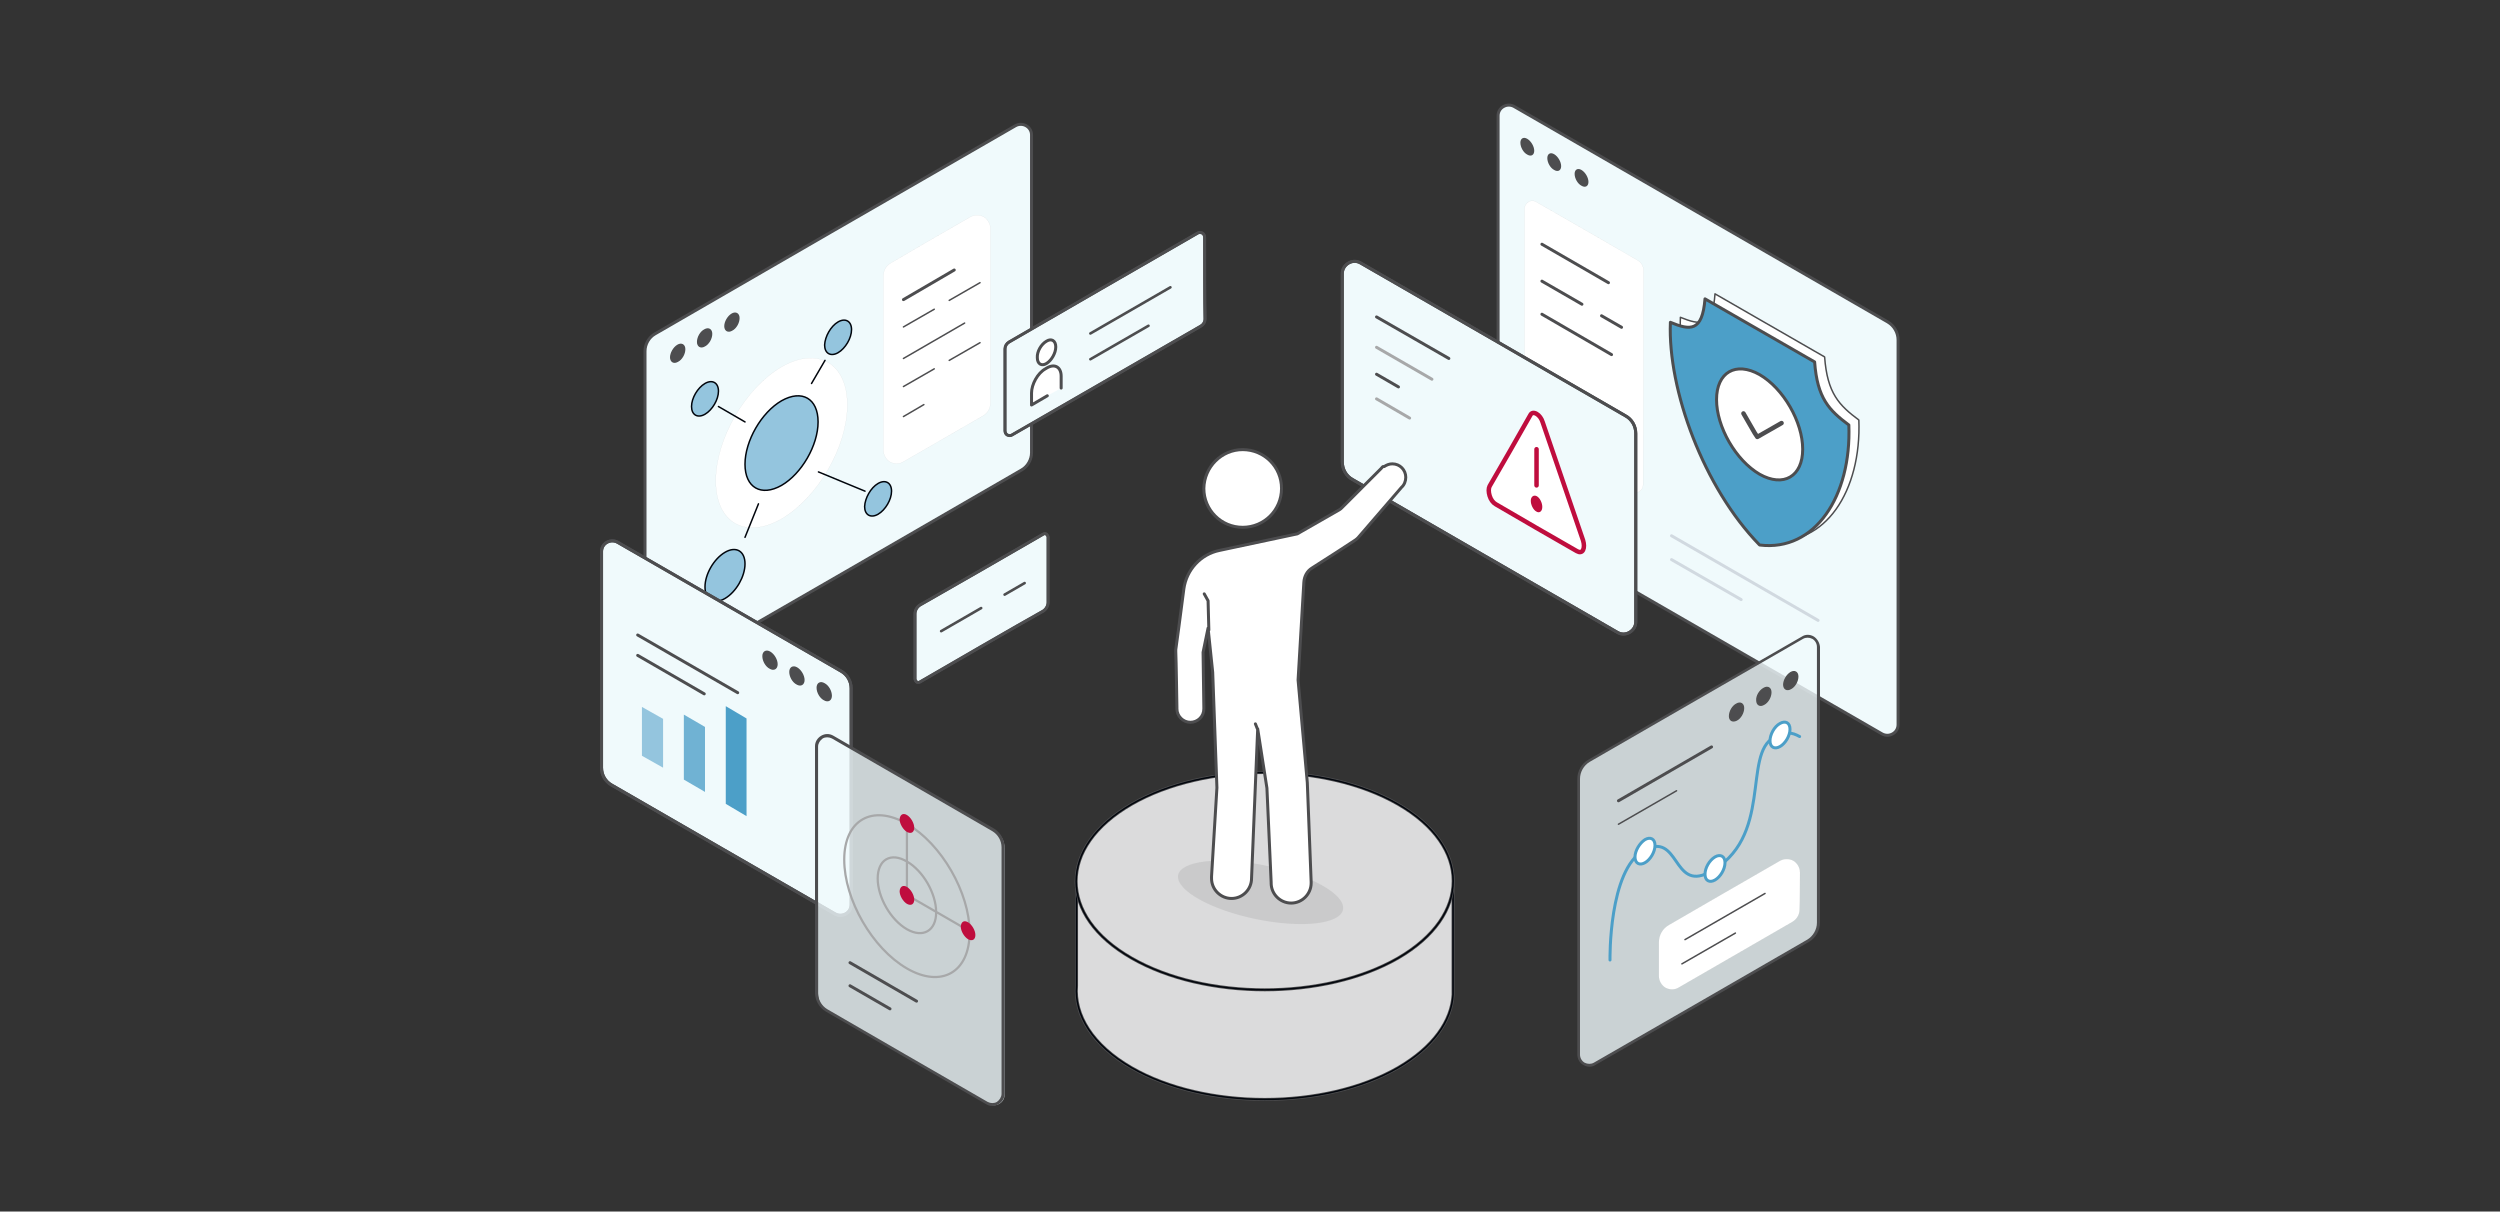
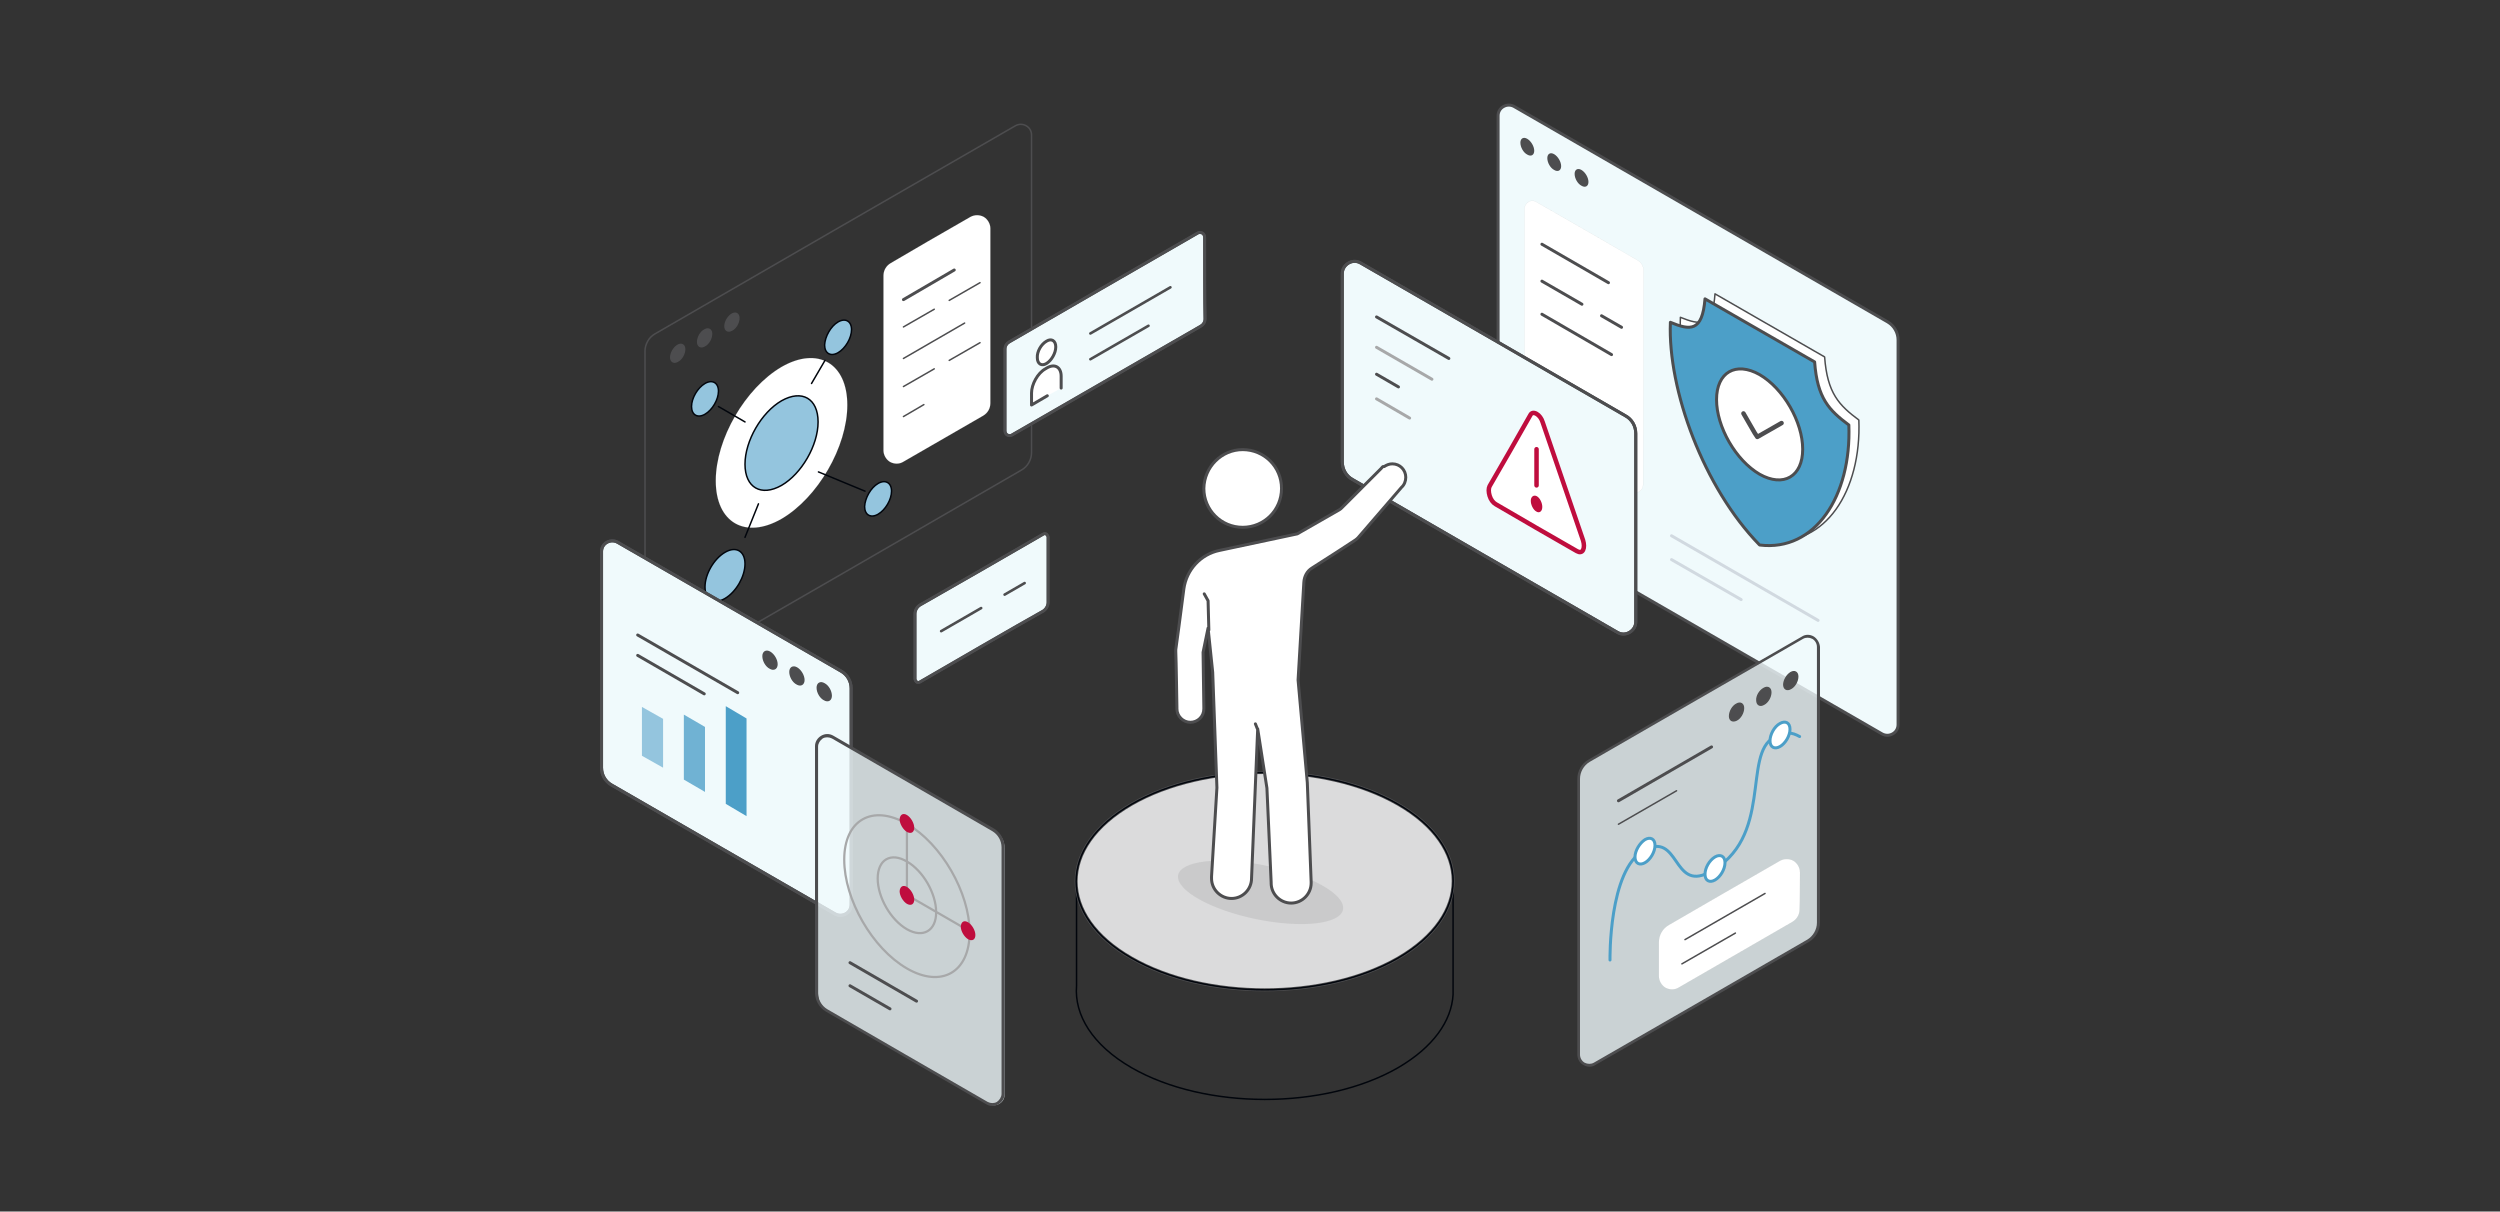
<svg xmlns="http://www.w3.org/2000/svg" version="1.1" id="Layer_1" x="0" y="0" viewBox="0 0 650 315" style="enable-background:new 0 0 650 315" xml:space="preserve">
  <rect x="0" y="0" width="650" height="315" fill="#333333" stroke="none" />
  <style>.st0,.st1{stroke-miterlimit:10}.st0{fill-rule:evenodd;clip-rule:evenodd;fill:#dbdbdc;stroke:#4d4d4f;stroke-width:.782}.st1{fill:none;stroke:#01050c;stroke-width:.391;stroke-linecap:round;stroke-linejoin:round}.st3{fill-rule:evenodd;clip-rule:evenodd;fill:#fff}.st5{fill:none;stroke:#4d4d4f;stroke-width:.391;stroke-linecap:round;stroke-linejoin:round;stroke-miterlimit:10}.st6,.st8{fill-rule:evenodd;clip-rule:evenodd;fill:#4d4d4f}.st8{fill:#4c9fc8}.st11,.st9{stroke-miterlimit:10}.st9{fill:none;stroke:#4d4d4f;stroke-width:.782;stroke-linecap:round;stroke-linejoin:round}.st11{fill:#fff;stroke:#a7a8a9;stroke-width:1.954295e-02}.st11,.st12,.st13{fill-rule:evenodd;clip-rule:evenodd}.st12{fill:#f0fafc;stroke:#4d4d4f;stroke-width:.782;stroke-linecap:round;stroke-linejoin:round;stroke-miterlimit:10}.st13{fill:#94c5de}.st14,.st18{stroke:#4d4d4f;stroke-miterlimit:10}.st14{fill-rule:evenodd;clip-rule:evenodd;fill:#4d4d4f;stroke-width:.391}.st18{fill:none;stroke-width:.684;stroke-linecap:round;stroke-linejoin:round}.st19,.st20{fill-rule:evenodd;clip-rule:evenodd}.st19{opacity:.8;fill:#f0fafc}.st20{fill:#4d4d4f;stroke:#4e4e4f;stroke-width:.391}.st20,.st21,.st25{stroke-miterlimit:10}.st21{fill:none;stroke:#4c9fc8;stroke-width:.782;stroke-linecap:round;stroke-linejoin:round}.st25{fill-rule:evenodd;clip-rule:evenodd;fill:#fff;stroke:#a7a8a9;stroke-width:.391}</style>
-   <path class="st0" d="M279.9 230.9c-.6-7.7 4.1-15.5 14.3-21.3 19.1-11 50.2-11 69.3 0 9 5.2 13.8 12 14.3 18.8v30.2c-.4 6.9-5.2 13.7-14.3 19-19.1 11-50.2 11-69.3 0-10.2-5.9-14.9-13.7-14.3-21.3v-25.4z" />
  <path class="st1" d="M279.9 230.9c-.6-7.7 4.1-15.5 14.3-21.3 19.1-11 50.2-11 69.3 0 9 5.2 13.8 12 14.3 18.8h0v30.2h0c-.4 6.9-5.2 13.7-14.3 19-19.1 11-50.2 11-69.3 0-10.2-5.9-14.9-13.7-14.3-21.3v-25.4h0z" />
  <path class="st0" d="M294.2 209.1c19.1-11 50.2-11 69.3 0 19.1 11 19.1 28.9 0 40-19.1 11-50.2 11-69.3 0-19.2-11-19.2-28.9 0-40z" />
  <path class="st1" d="M294.2 209.1c19.1-11 50.2-11 69.3 0 19.1 11 19.1 28.9 0 40-19.1 11-50.2 11-69.3 0-19.2-11-19.2-28.9 0-40h0z" />
  <path d="M328.8 225c11.8 2.4 21 7.5 20.4 11.4-.6 3.9-10.7 5-22.5 2.6s-21-7.5-20.4-11.4c.6-3.8 10.7-5 22.5-2.6z" style="fill-rule:evenodd;clip-rule:evenodd;fill:#4d4d4f;fill-opacity:.12" />
  <path class="st3" d="M493.5 88.4c0-1.9-1-3.7-2.7-4.7-14.2-8.2-79.9-46.1-97.1-56-.9-.5-1.9-.5-2.8 0-.9.5-1.4 1.4-1.4 2.4v100c0 1.9 1 3.7 2.7 4.7 14.2 8.2 79.9 46.1 97.1 56 .9.5 1.9.5 2.8 0 .9-.5 1.4-1.4 1.4-2.4v-100z" />
  <path d="M493.5 88.4c0-1.9-1-3.7-2.7-4.7-14.2-8.2-79.9-46.1-97.1-56-.9-.5-1.9-.5-2.8 0-.9.5-1.4 1.4-1.4 2.4v100c0 1.9 1 3.7 2.7 4.7 14.2 8.2 79.9 46.1 97.1 56 .9.5 1.9.5 2.8 0 .9-.5 1.4-1.4 1.4-2.4v-100h0z" style="fill:#f0fafc;stroke:#4d4d4f;stroke-width:.782;stroke-linecap:round;stroke-linejoin:round;stroke-miterlimit:10" />
  <path class="st3" d="m445.9 76.4 28.5 16.4c.7 9.5 3.8 12.6 8.9 16.4.7 18.5-8.8 33-23.2 31.2l-.1-.1c-14.4-14.8-23.8-40.2-23.1-57.8 5.2 2.1 8.4 2.6 9-6.1z" />
  <path class="st5" d="m445.9 76.4 28.5 16.4c.7 9.5 3.8 12.6 8.9 16.4.7 18.5-8.8 33-23.2 31.2l-.1-.1c-14.4-14.8-23.8-40.2-23.1-57.8 5.2 2.1 8.4 2.6 9-6.1h0z" />
  <path class="st6" d="M411.2 44.2c-1-.6-1.8-.1-1.8 1 0 1.2.8 2.6 1.8 3.1 1 .6 1.8.1 1.8-1s-.8-2.5-1.8-3.1zM404.1 40.1c-1-.6-1.8-.1-1.8 1 0 1.2.8 2.6 1.8 3.1 1 .6 1.8.1 1.8-1s-.8-2.5-1.8-3.1zM397.1 36.1c-1-.6-1.8-.1-1.8 1 0 1.2.8 2.6 1.8 3.1 1 .6 1.8.1 1.8-1s-.8-2.5-1.8-3.1z" />
  <path d="m434.6 139.3 38.1 22m-38.1-15.8 18.1 10.4" style="fill:#dbdbdc;stroke:#d1d9e0;stroke-width:.782;stroke-linecap:round;stroke-linejoin:round;stroke-miterlimit:10" />
  <path class="st8" d="m443.3 77.7 28.5 16.4c.7 9.5 3.8 12.6 8.9 16.4.7 18.5-8.8 33-23.2 31.2l-.1-.1c-14.4-14.8-23.8-40.2-23.1-57.8 5.1 2.1 8.3 2.6 9-6.1z" />
  <path class="st9" d="m443.3 77.7 28.5 16.4c.7 9.5 3.8 12.6 8.9 16.4.7 18.5-8.8 33-23.2 31.2l-.1-.1c-14.4-14.8-23.8-40.2-23.1-57.8 5.1 2.1 8.3 2.6 9-6.1h0z" />
  <path class="st3" d="M457.5 97.4c6.2 3.6 11.2 12.3 11.2 19.4 0 7.1-5 10-11.2 6.5-6.2-3.6-11.2-12.3-11.2-19.4 0-7.1 5-10 11.2-6.5z" />
  <path class="st9" d="M457.5 97.4c6.2 3.6 11.2 12.3 11.2 19.4 0 7.1-5 10-11.2 6.5-6.2-3.6-11.2-12.3-11.2-19.4 0-7.1 5-10 11.2-6.5h0z" />
  <path d="M453.3 107.5c3.9 6.8 2.7 4.7 3.6 6.1l6.3-3.6M400 56.8l21.7 12.5" style="fill:none;stroke:#4d4d4f;stroke-width:1.173;stroke-linecap:round;stroke-linejoin:round;stroke-miterlimit:10" />
  <path class="st11" d="M427.3 70.2c0-1-.6-2-1.5-2.5-4.8-2.8-19.9-11.5-26.4-15.2-.6-.4-1.4-.4-2 0-.6.4-1 1-1 1.7v56.4c0 .7.4 1.4 1 1.7 4.1 2.4 20.2 11.6 26.8 15.5.6.4 1.4.4 2 0 .6-.4 1-1 1-1.7.1-11.4.1-47.6.1-55.9z" />
  <path class="st9" d="m400.9 63.5 17.3 10m-17.3-.4 10.4 6m5.1 3 5.2 3m-20.7-3.4L419 92.2m-21.6 13.9 12.1 7" />
-   <path class="st12" d="M268.2 35.1c0-1-.5-1.9-1.4-2.4-.9-.5-1.9-.5-2.8 0-16.9 9.7-80.1 46.2-93.7 54.1-1.6.9-2.6 2.7-2.6 4.5v82.6c0 1 .5 1.9 1.4 2.4.9.5 1.9.5 2.8 0 16.9-9.7 80.1-46.2 93.7-54.1 1.6-.9 2.6-2.7 2.6-4.5V35.1h0z" />
  <path class="st5" d="M268.2 35.1c0-1-.5-1.9-1.4-2.4-.9-.5-1.9-.5-2.8 0-16.9 9.7-80.1 46.2-93.7 54.1-1.6.9-2.6 2.7-2.6 4.5v82.6c0 1 .5 1.9 1.4 2.4.9.5 1.9.5 2.8 0 16.9-9.7 80.1-46.2 93.7-54.1 1.6-.9 2.6-2.7 2.6-4.5V35.1h0z" />
  <path class="st11" d="M257.5 59.4c0-1.2-.7-2.4-1.7-3-1.1-.6-2.4-.6-3.5 0-6.3 3.6-16.5 9.5-20.7 12-1.2.7-1.9 1.9-1.9 3.3v45.4c0 1.2.7 2.4 1.7 3 1.1.6 2.4.6 3.4 0 6.3-3.6 16.6-9.6 20.8-12 1.2-.7 1.9-1.9 1.9-3.3V59.4zm-54.3 36c9.4-5.4 17.1-1 17.1 9.9s-7.7 24.1-17.1 29.6c-9.4 5.4-17.1 1-17.1-9.9s7.7-24.1 17.1-29.6z" />
  <path class="st13" d="M203.2 104.2c5.3-3 9.5-.6 9.5 5.5s-4.3 13.5-9.5 16.5c-5.3 3-9.5.6-9.5-5.5s4.3-13.5 9.5-16.5z" />
  <path class="st1" d="M203.2 104.2c5.3-3 9.5-.6 9.5 5.5s-4.3 13.5-9.5 16.5c-5.3 3-9.5.6-9.5-5.5s4.3-13.5 9.5-16.5h0z" />
  <path class="st14" d="M176.2 89.8c1-.6 1.8-.1 1.8 1 0 1.2-.8 2.6-1.8 3.1-1 .6-1.8.1-1.8-1s.8-2.5 1.8-3.1zM183.2 85.8c1-.6 1.8-.1 1.8 1 0 1.2-.8 2.6-1.8 3.1-1 .6-1.8.1-1.8-1 0-1.2.8-2.6 1.8-3.1zM190.3 81.7c1-.6 1.8-.1 1.8 1 0 1.2-.8 2.6-1.8 3.1-1 .6-1.8.1-1.8-1s.8-2.5 1.8-3.1z" />
  <path class="st13" d="M217.9 83.7c1.9-1.1 3.5-.2 3.5 2s-1.6 4.9-3.5 6c-1.9 1.1-3.5.2-3.5-2 .1-2.2 1.6-4.9 3.5-6z" />
  <path class="st1" d="M217.9 83.7c1.9-1.1 3.5-.2 3.5 2s-1.6 4.9-3.5 6c-1.9 1.1-3.5.2-3.5-2 .1-2.2 1.6-4.9 3.5-6h0z" />
  <path d="M183.3 99.7c1.9-1.1 3.5-.2 3.5 2s-1.6 4.9-3.5 6c-1.9 1.1-3.5.2-3.5-2s1.6-4.9 3.5-6z" style="fill-rule:evenodd;clip-rule:evenodd;fill:#eff4f7" />
  <path d="M183.3 99.7c1.9-1.1 3.5-.2 3.5 2s-1.6 4.9-3.5 6c-1.9 1.1-3.5.2-3.5-2s1.6-4.9 3.5-6h0z" style="fill:#94c5de;stroke:#01050c;stroke-width:.391;stroke-linecap:round;stroke-linejoin:round;stroke-miterlimit:10" />
  <path class="st13" d="M188.5 143.6c2.9-1.7 5.2-.3 5.2 3s-2.3 7.3-5.2 9c-2.9 1.7-5.2.3-5.2-3s2.3-7.3 5.2-9z" />
  <path class="st1" d="M188.5 143.6c2.9-1.7 5.2-.3 5.2 3s-2.3 7.3-5.2 9c-2.9 1.7-5.2.3-5.2-3s2.3-7.3 5.2-9h0z" />
  <path class="st13" d="M228.3 125.7c1.9-1.1 3.5-.2 3.5 2s-1.6 4.9-3.5 6c-1.9 1.1-3.5.2-3.5-2 .1-2.2 1.6-4.9 3.5-6z" />
  <path class="st1" d="M228.3 125.7c1.9-1.1 3.5-.2 3.5 2s-1.6 4.9-3.5 6c-1.9 1.1-3.5.2-3.5-2 .1-2.2 1.6-4.9 3.5-6h0zm-13.8-32-3.5 6m-24.2 6 6.9 4m0 30 3.5-8.7m27.7-3.3-12.1-5" />
  <path class="st9" d="m234.9 77.9 13.2-7.7" />
  <path class="st5" d="m234.9 85 8-4.6m3.9-2.3 8-4.6m-19.9 19.7 15.9-9.2m-15.9 16.5 8-4.6m3.9-2.2 8-4.6m-19.9 19.2 5.3-3.1" />
  <path class="st12" d="M221.3 179c0-1.9-1-3.6-2.6-4.5-10-5.8-45.8-26.4-58.1-33.5-.9-.5-1.9-.5-2.8 0-.9.5-1.4 1.4-1.4 2.4v56.2c0 1.9 1 3.6 2.6 4.5 10 5.8 45.8 26.4 58.1 33.5.9.5 1.9.5 2.8 0 .9-.5 1.4-1.4 1.4-2.4V179h0z" />
  <path class="st9" d="M221.3 179c0-1.9-1-3.6-2.6-4.5-10-5.8-45.8-26.4-58.1-33.5-.9-.5-1.9-.5-2.8 0-.9.5-1.4 1.4-1.4 2.4v56.2c0 1.9 1 3.6 2.6 4.5 10 5.8 45.8 26.4 58.1 33.5.9.5 1.9.5 2.8 0 .9-.5 1.4-1.4 1.4-2.4V179h0z" />
  <path class="st14" d="M214.3 177.8c-1-.6-1.8-.1-1.8 1 0 1.2.8 2.6 1.8 3.1 1 .6 1.8.1 1.8-1 0-1.2-.8-2.6-1.8-3.1zM207.2 173.7c-1-.6-1.8-.1-1.8 1 0 1.2.8 2.6 1.8 3.1 1 .6 1.8.1 1.8-1s-.8-2.5-1.8-3.1zM200.2 169.6c-1-.6-1.8-.1-1.8 1 0 1.2.8 2.6 1.8 3.1 1 .6 1.8.1 1.8-1s-.8-2.5-1.8-3.1z" />
  <path class="st9" d="m165.8 165.1 26 15m-26-9.7 17.3 10" />
  <path style="fill-rule:evenodd;clip-rule:evenodd;fill:#70b2d3" d="m183.3 189-5.5-3.2v16.9l5.5 3.2V189z" />
  <path class="st8" d="m194.1 186.8-5.4-3.2V209l5.4 3.2v-25.4z" />
  <path class="st13" d="m172.4 186.9-5.5-3.1v12.7l5.5 3.1v-12.7z" />
  <path class="st12" d="M272.5 139.7c0-.3-.2-.6-.4-.8-.3-.2-.6-.2-.9 0-5.5 3.2-26.5 15.3-32 18.4-.8.5-1.3 1.4-1.3 2.3v16.9c0 .3.2.6.4.8.3.2.6.2.9 0 5.5-3.2 26.4-15.3 32-18.4.8-.5 1.3-1.4 1.3-2.3v-16.9h0z" />
  <path class="st18" d="M272.5 139.7c0-.3-.2-.6-.4-.8-.3-.2-.6-.2-.9 0-5.5 3.2-26.5 15.3-32 18.4-.8.5-1.3 1.4-1.3 2.3v16.9c0 .3.2.6.4.8.3.2.6.2.9 0 5.5-3.2 26.4-15.3 32-18.4.8-.5 1.3-1.4 1.3-2.3v-16.9h0zm-27.8 24.4 10.4-6m6.1-3.5 5.2-3" />
  <path class="st19" d="M472.7 168.2c0-1-.5-1.9-1.4-2.4-.9-.5-1.9-.5-2.8 0-11.8 6.8-45.7 26.3-55.5 32-1.7 1-2.7 2.8-2.7 4.7v71.7c0 1 .5 1.9 1.4 2.4.9.5 1.9.5 2.8 0 11.8-6.8 45.7-26.3 55.5-32 1.7-1 2.7-2.8 2.7-4.7v-71.7z" />
  <path class="st6" d="M471.6 165.5c-1-.6-2.2-.6-3.1 0-11.8 6.8-45.7 26.3-55.5 32-1.8 1-2.9 3-2.9 5v71.7c0 1.1.6 2.2 1.6 2.7 1 .6 2.2.6 3.1 0 11.8-6.8 45.7-26.3 55.5-32 1.8-1 2.9-3 2.9-5v-71.7c-.1-1.1-.7-2.1-1.6-2.7zm.8 74.4c0 1.8-1 3.5-2.5 4.4-9.8 5.7-43.7 25.2-55.5 32-.7.4-1.6.4-2.4 0-.7-.4-1.2-1.2-1.2-2.1v-71.7c0-1.8 1-3.5 2.5-4.4 9.8-5.7 43.7-25.2 55.5-32 .7-.4 1.6-.4 2.4 0 .7.4 1.2 1.2 1.2 2.1v71.7z" />
  <path class="st11" d="M468 226.8c0-1.2-.7-2.4-1.7-3-1.1-.6-2.4-.6-3.5 0-8 4.6-22.9 13.2-28.9 16.7-1.6.9-2.6 2.6-2.6 4.5v8.8c0 1.2.7 2.4 1.7 3 1.1.6 2.4.6 3.4 0 8.3-4.8 24.2-14 29.6-17.1 1.2-.7 1.9-1.9 1.9-3.3.1-2.4.1-6.3.1-9.6z" />
  <path class="st20" d="M451.5 183.1c1-.6 1.8-.1 1.8 1 0 1.2-.8 2.6-1.8 3.1s-1.8.1-1.8-1c0-1.2.8-2.6 1.8-3.1zM458.6 179c1-.6 1.8-.1 1.8 1 0 1.2-.8 2.6-1.8 3.1-1 .6-1.8.1-1.8-1-.1-1.1.7-2.5 1.8-3.1zM465.6 174.9c1-.6 1.8-.1 1.8 1 0 1.2-.8 2.6-1.8 3.1-1 .6-1.8.1-1.8-1s.8-2.5 1.8-3.1z" />
  <path class="st21" d="M418.6 249.6s-.4-23.4 8.8-28.5c9.3-5.1 7.4 10.6 16.8 5.8 17.1-8.8 8.7-30.9 17.1-35.2 3-1.6 4.6-1.3 6.6-.2" />
  <path class="st3" d="M427.7 218.3c1.4-.8 2.6-.2 2.6 1.5s-1.2 3.7-2.6 4.5c-1.4.8-2.6.2-2.6-1.5 0-1.6 1.2-3.6 2.6-4.5z" />
  <path class="st21" d="M427.7 218.3c1.4-.8 2.6-.2 2.6 1.5s-1.2 3.7-2.6 4.5c-1.4.8-2.6.2-2.6-1.5 0-1.6 1.2-3.6 2.6-4.5h0z" />
  <path class="st3" d="M445.9 222.8c1.4-.8 2.6-.2 2.6 1.5s-1.2 3.7-2.6 4.5c-1.4.8-2.6.2-2.6-1.5 0-1.6 1.1-3.6 2.6-4.5z" />
  <path class="st21" d="M445.9 222.8c1.4-.8 2.6-.2 2.6 1.5s-1.2 3.7-2.6 4.5c-1.4.8-2.6.2-2.6-1.5 0-1.6 1.1-3.6 2.6-4.5h0z" />
  <path class="st3" d="M462.8 188.1c1.4-.8 2.6-.2 2.6 1.5s-1.2 3.7-2.6 4.5c-1.4.8-2.6.2-2.6-1.5 0-1.6 1.1-3.7 2.6-4.5z" />
  <path class="st21" d="M462.8 188.1c1.4-.8 2.6-.2 2.6 1.5s-1.2 3.7-2.6 4.5c-1.4.8-2.6.2-2.6-1.5 0-1.6 1.1-3.7 2.6-4.5h0z" />
  <path class="st5" d="m438.1 244.3 20.8-12m-21.6 18.3 13.9-8m-30.4-28.3 15.1-8.7" />
  <path class="st9" d="m420.8 208.2 24.2-14" />
  <path class="st12" d="M425.3 112.7c0-1.9-1-3.7-2.7-4.6-11.2-6.5-54.4-31.4-68.8-39.7-1-.6-2.2-.6-3.2 0S349 70 349 71.1v49c0 1.9 1 3.7 2.7 4.6 11.2 6.5 54.4 31.4 68.8 39.7 1 .6 2.2.6 3.2 0s1.6-1.6 1.6-2.7v-49h0z" />
  <path class="st9" d="M425.3 112.7c0-1.9-1-3.7-2.7-4.6-11.2-6.5-54.4-31.4-68.8-39.7-1-.6-2.2-.6-3.2 0S349 70 349 71.1v49c0 1.9 1 3.7 2.7 4.6 11.2 6.5 54.4 31.4 68.8 39.7 1 .6 2.2.6 3.2 0s1.6-1.6 1.6-2.7v-49h0zM357.9 97.3l5.7 3.3M357.9 82.4l18.8 10.8" />
  <path d="m357.9 103.7 8.6 5m-8.6-18.4 14.4 8.3" style="fill:none;stroke:#a7a8a9;stroke-width:.782;stroke-linecap:round;stroke-linejoin:round;stroke-miterlimit:10" />
  <path class="st3" d="M397.9 107.9c.3-.6.9-.7 1.6-.3.7.4 1.3 1.2 1.6 2.2 2.6 7.7 7.9 23 10.5 30.7.3 1 .3 1.9 0 2.5-.3.6-.9.7-1.6.3-5.3-3-15.8-9.1-21.1-12.2-.7-.4-1.3-1.2-1.6-2.2-.3-1-.3-1.9 0-2.5 2.7-4.6 8-13.9 10.6-18.5z" />
  <path d="M397.9 107.9c.3-.6.9-.7 1.6-.3.7.4 1.3 1.2 1.6 2.2 2.6 7.7 7.9 23 10.5 30.7.3 1 .3 1.9 0 2.5-.3.6-.9.7-1.6.3-5.3-3-15.8-9.1-21.1-12.2-.7-.4-1.3-1.2-1.6-2.2-.3-1-.3-1.9 0-2.5 2.7-4.6 8-13.9 10.6-18.5h0zm1.6 8.9v9.4" style="fill:none;stroke:#bf0d3e;stroke-width:1.173;stroke-linecap:round;stroke-linejoin:round;stroke-miterlimit:10" />
  <path d="M399.5 129.2c.7.4 1.3 1.6 1.3 2.6s-.6 1.5-1.3 1c-.7-.4-1.3-1.6-1.3-2.6 0-.9.6-1.4 1.3-1z" style="fill-rule:evenodd;clip-rule:evenodd;fill:#bf0d3e;stroke:#bf0d3e;stroke-width:.391;stroke-miterlimit:10" />
-   <path class="st1" d="m324.7 178.2 1.7 4" />
  <path class="st3" d="M359.9 121.3c.6-.4 1.3-.7 2.1-.7 2 0 3.5 1.6 3.5 3.5 0 1-.4 2-1.1 2.6 0 0-9.5 11-11.3 13.1-.2.2-.4.4-.7.6-1.6 1.1-8 5.2-11.3 7.3-1.3.8-2 2.2-2.1 3.7-.4 6.7-1.5 25.4-1.5 25.4l2.4 26.7 1 25.8V229.6c0 2.8-2.3 5.2-5.2 5.2-2.8 0-5.2-2.3-5.2-5.2v-.2l-1.1-24.5-2.4-15.4-1.6 38.9c0 2.8-2.3 5.2-5.2 5.2-2.8 0-5.2-2.3-5.2-5.2v-.5l1.4-23.1-1.1-30-1.2-11.5-1.3 6.3.2 14.3v.4c0 2-1.6 3.5-3.5 3.5s-3.5-1.6-3.5-3.5v-.4s-.2-12.6-.3-14.5v-.5c.2-1.5 1.3-9.4 2.1-15.8.7-5 4.4-9 9.3-10 8.4-1.8 20.2-4.3 20.2-4.3s9.1-5.2 11-6.3c.2-.1.4-.3.6-.5l10.2-10.2c.2-.2.3-.4.5-.5h.3z" />
  <path class="st9" d="M359.9 121.3c.6-.4 1.3-.7 2.1-.7 2 0 3.5 1.6 3.5 3.5 0 1-.4 2-1.1 2.6h0s-9.5 11-11.3 13.1c-.2.2-.4.4-.7.6-1.6 1.1-8 5.2-11.3 7.3-1.3.8-2 2.2-2.1 3.7-.4 6.7-1.5 25.4-1.5 25.4l2.4 26.7 1 25.8V229.6c0 2.8-2.3 5.2-5.2 5.2-2.8 0-5.2-2.3-5.2-5.2v-.2h0l-1.1-24.5-2.4-15.4-1.6 38.9v0c0 2.8-2.3 5.2-5.2 5.2-2.8 0-5.2-2.3-5.2-5.2v-.1h0v-.4l1.4-23.1-1.1-30-1.2-11.5-1.3 6.3.2 14.3h0v.4c0 2-1.6 3.5-3.5 3.5s-3.5-1.6-3.5-3.5v-.4h0s-.2-12.6-.3-14.5v-.5c.2-1.5 1.3-9.4 2.1-15.8.7-5 4.4-9 9.3-10 8.4-1.8 20.2-4.3 20.2-4.3s9.1-5.2 11-6.3c.2-.1.4-.3.6-.5l10.2-10.2c.2-.2.3-.4.5-.5h.3zm-46.8 33.1 1 1.8.2 7.6m12.1 24.4.6 1.5" />
  <path class="st3" d="M323.1 116.9c5.6 0 10.1 4.5 10.1 10.1s-4.5 10.1-10.1 10.1S313 132.6 313 127c.1-5.6 4.6-10.1 10.1-10.1z" />
  <path class="st9" d="M323.1 116.9c5.6 0 10.1 4.5 10.1 10.1s-4.5 10.1-10.1 10.1S313 132.6 313 127c.1-5.6 4.6-10.1 10.1-10.1h0z" />
  <path class="st12" d="M313.2 61.7c0-.4-.2-.9-.6-1.1-.4-.2-.9-.2-1.2 0-8.4 4.8-42.6 24.6-49 28.3-.7.4-1.1 1.1-1.1 1.8V112c0 .4.2.9.6 1.1.4.2.9.2 1.2 0 8.4-4.8 42.6-24.6 49.1-28.3.7-.4 1.1-1.1 1.1-1.8-.1-3.9-.1-16.3-.1-21.3h0z" />
  <path class="st18" d="M313.2 61.7c0-.4-.2-.9-.6-1.1-.4-.2-.9-.2-1.2 0-8.4 4.8-42.6 24.6-49 28.3-.7.4-1.1 1.1-1.1 1.8V112c0 .4.2.9.6 1.1.4.2.9.2 1.2 0 8.4-4.8 42.6-24.6 49.1-28.3.7-.4 1.1-1.1 1.1-1.8-.1-3.9-.1-16.3-.1-21.3h0zm-29.7 25 20.8-12m-20.8 18.7 15.1-8.7" />
  <path class="st25" d="M272.1 88.7c1.3-.8 2.4-.1 2.4 1.5s-1.1 3.5-2.4 4.3c-1.3.8-2.4.1-2.4-1.5-.1-1.6 1-3.5 2.4-4.3z" />
  <path class="st9" d="M272.1 88.7c1.3-.8 2.4-.1 2.4 1.5s-1.1 3.5-2.4 4.3c-1.3.8-2.4.1-2.4-1.5-.1-1.6 1-3.5 2.4-4.3h0z" />
  <path class="st25" d="M275.9 100.9v-3.1c0-2.3-1.6-3.3-3.6-2.2-.2.1-.3.2-.5.3-2 1.1-3.6 4-3.6 6.3v3.1l4.1-2.4" />
  <path class="st9" d="M275.9 100.9v-3.1c0-2.3-1.6-3.3-3.6-2.2-.2.1-.3.2-.5.3-2 1.1-3.6 4-3.6 6.3v3.1l4.1-2.4" />
  <path class="st19" d="M261.2 220.5c0-1.9-1-3.6-2.6-4.5-8-4.6-32-18.5-41.7-24.1-.9-.5-1.9-.5-2.8 0-.9.5-1.4 1.4-1.4 2.4v64.1c0 1.9 1 3.6 2.6 4.5 8 4.6 32 18.5 41.7 24.1.9.5 1.9.5 2.8 0 .9-.5 1.4-1.4 1.4-2.4v-64.1z" />
  <path class="st6" d="M261.2 220.3c0-2-1.1-3.9-2.8-4.9-8-4.6-32-18.5-41.7-24.1-1-.6-2.2-.6-3.2 0s-1.6 1.6-1.6 2.7v64.1c0 2 1.1 3.9 2.8 4.9 8 4.6 32 18.5 41.7 24.1 1 .6 2.2.6 3.2 0s1.6-1.6 1.6-2.7v-64.1zm-.8 0v64.1c0 .8-.5 1.6-1.2 2.1-.7.4-1.6.4-2.4 0-9.7-5.6-33.8-19.5-41.7-24.1-1.5-.9-2.4-2.5-2.4-4.2v-64.1c0-.8.5-1.6 1.2-2.1.7-.4 1.6-.4 2.4 0 9.7 5.6 33.8 19.5 41.7 24.1 1.5.9 2.4 2.5 2.4 4.2z" />
  <path d="M235.8 224c4.2 2.4 7.6 8.3 7.6 13.2 0 4.8-3.4 6.8-7.6 4.4-4.2-2.4-7.6-8.3-7.6-13.2 0-4.9 3.4-6.9 7.6-4.4h0zm0-9.8c9 5.2 16.3 17.9 16.3 28.2 0 10.4-7.3 14.6-16.3 9.4-9-5.2-16.3-17.9-16.3-28.3 0-10.3 7.3-14.5 16.3-9.3h0zm0 0v18.5l16.3 9.4" style="fill:none;stroke:#a7a8a9;stroke-width:.586;stroke-linecap:round;stroke-linejoin:round;stroke-miterlimit:10" />
  <path d="M235.8 211.9c1 .6 1.9 2.1 1.9 3.3 0 1.2-.8 1.7-1.9 1.1-1-.6-1.9-2.1-1.9-3.3.1-1.2.9-1.7 1.9-1.1zm0 18.7c1 .6 1.9 2.1 1.9 3.3 0 1.2-.8 1.7-1.9 1.1-1-.6-1.9-2.1-1.9-3.3.1-1.2.9-1.7 1.9-1.1zm15.9 9.2c1 .6 1.9 2.1 1.9 3.3 0 1.2-.8 1.7-1.9 1.1-1-.6-1.9-2.1-1.9-3.3.1-1.3.9-1.7 1.9-1.1z" style="fill-rule:evenodd;clip-rule:evenodd;fill:#bf0d3e" />
  <path class="st9" d="m221 250.3 17.3 10m-17.3-4 10.4 6" />
</svg>